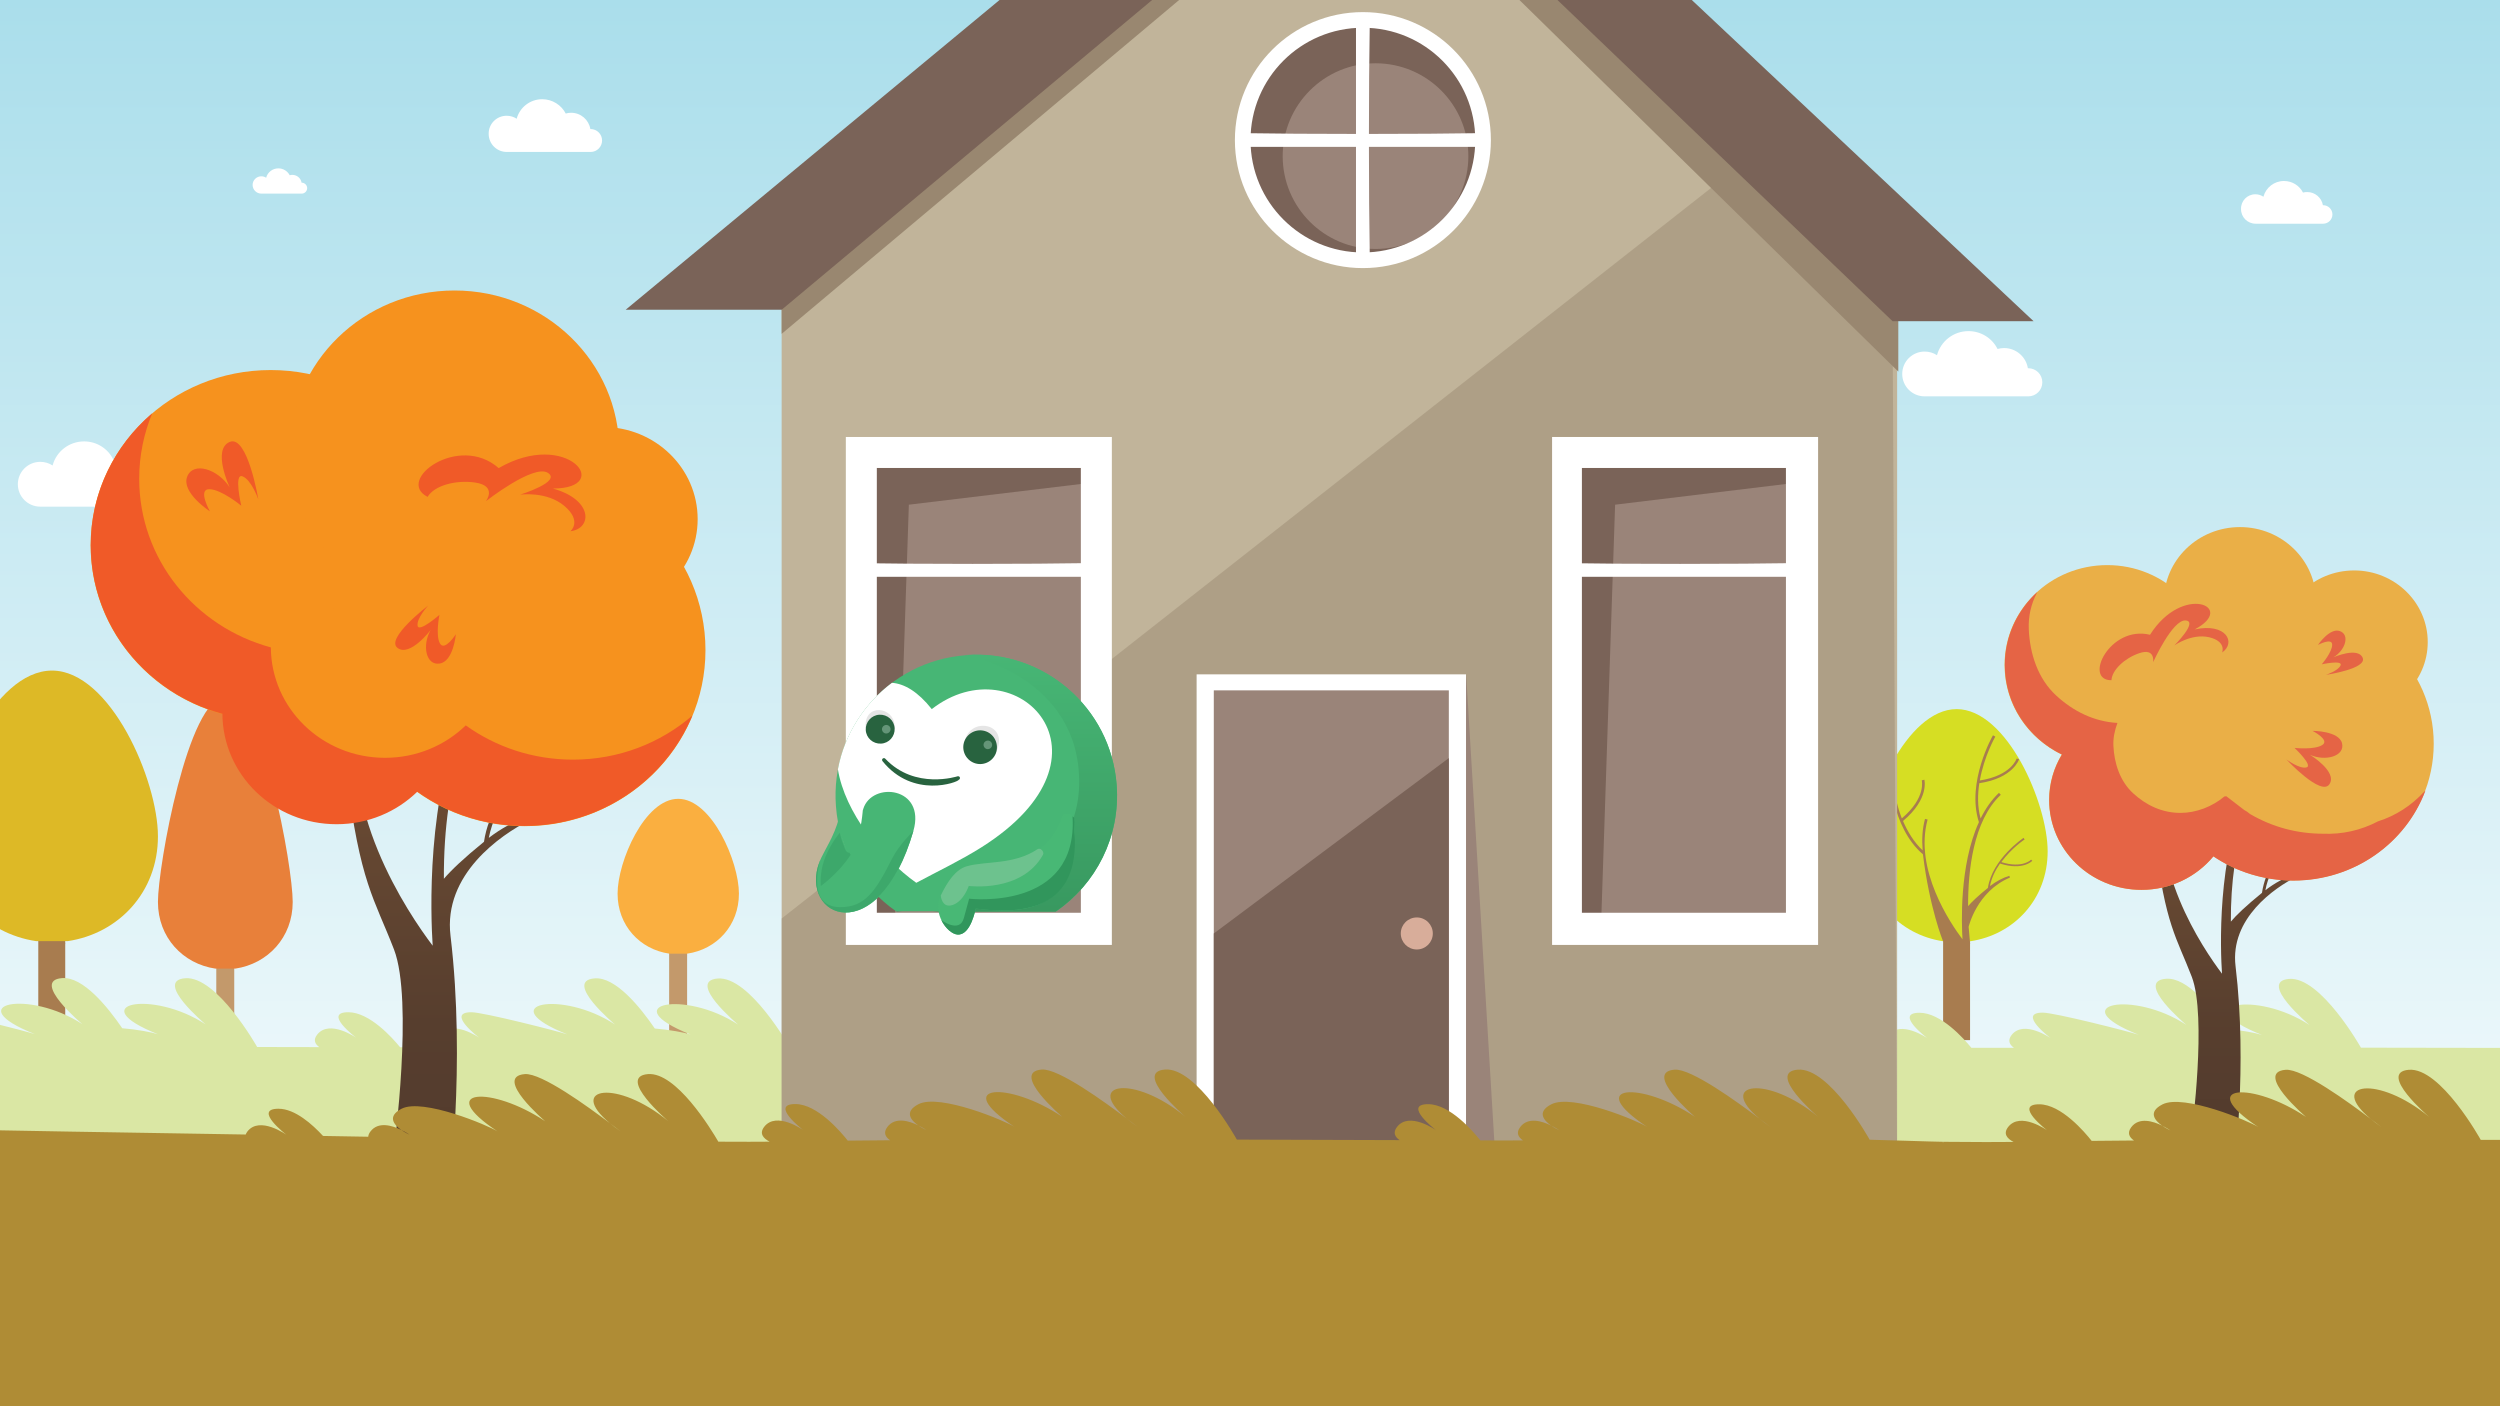
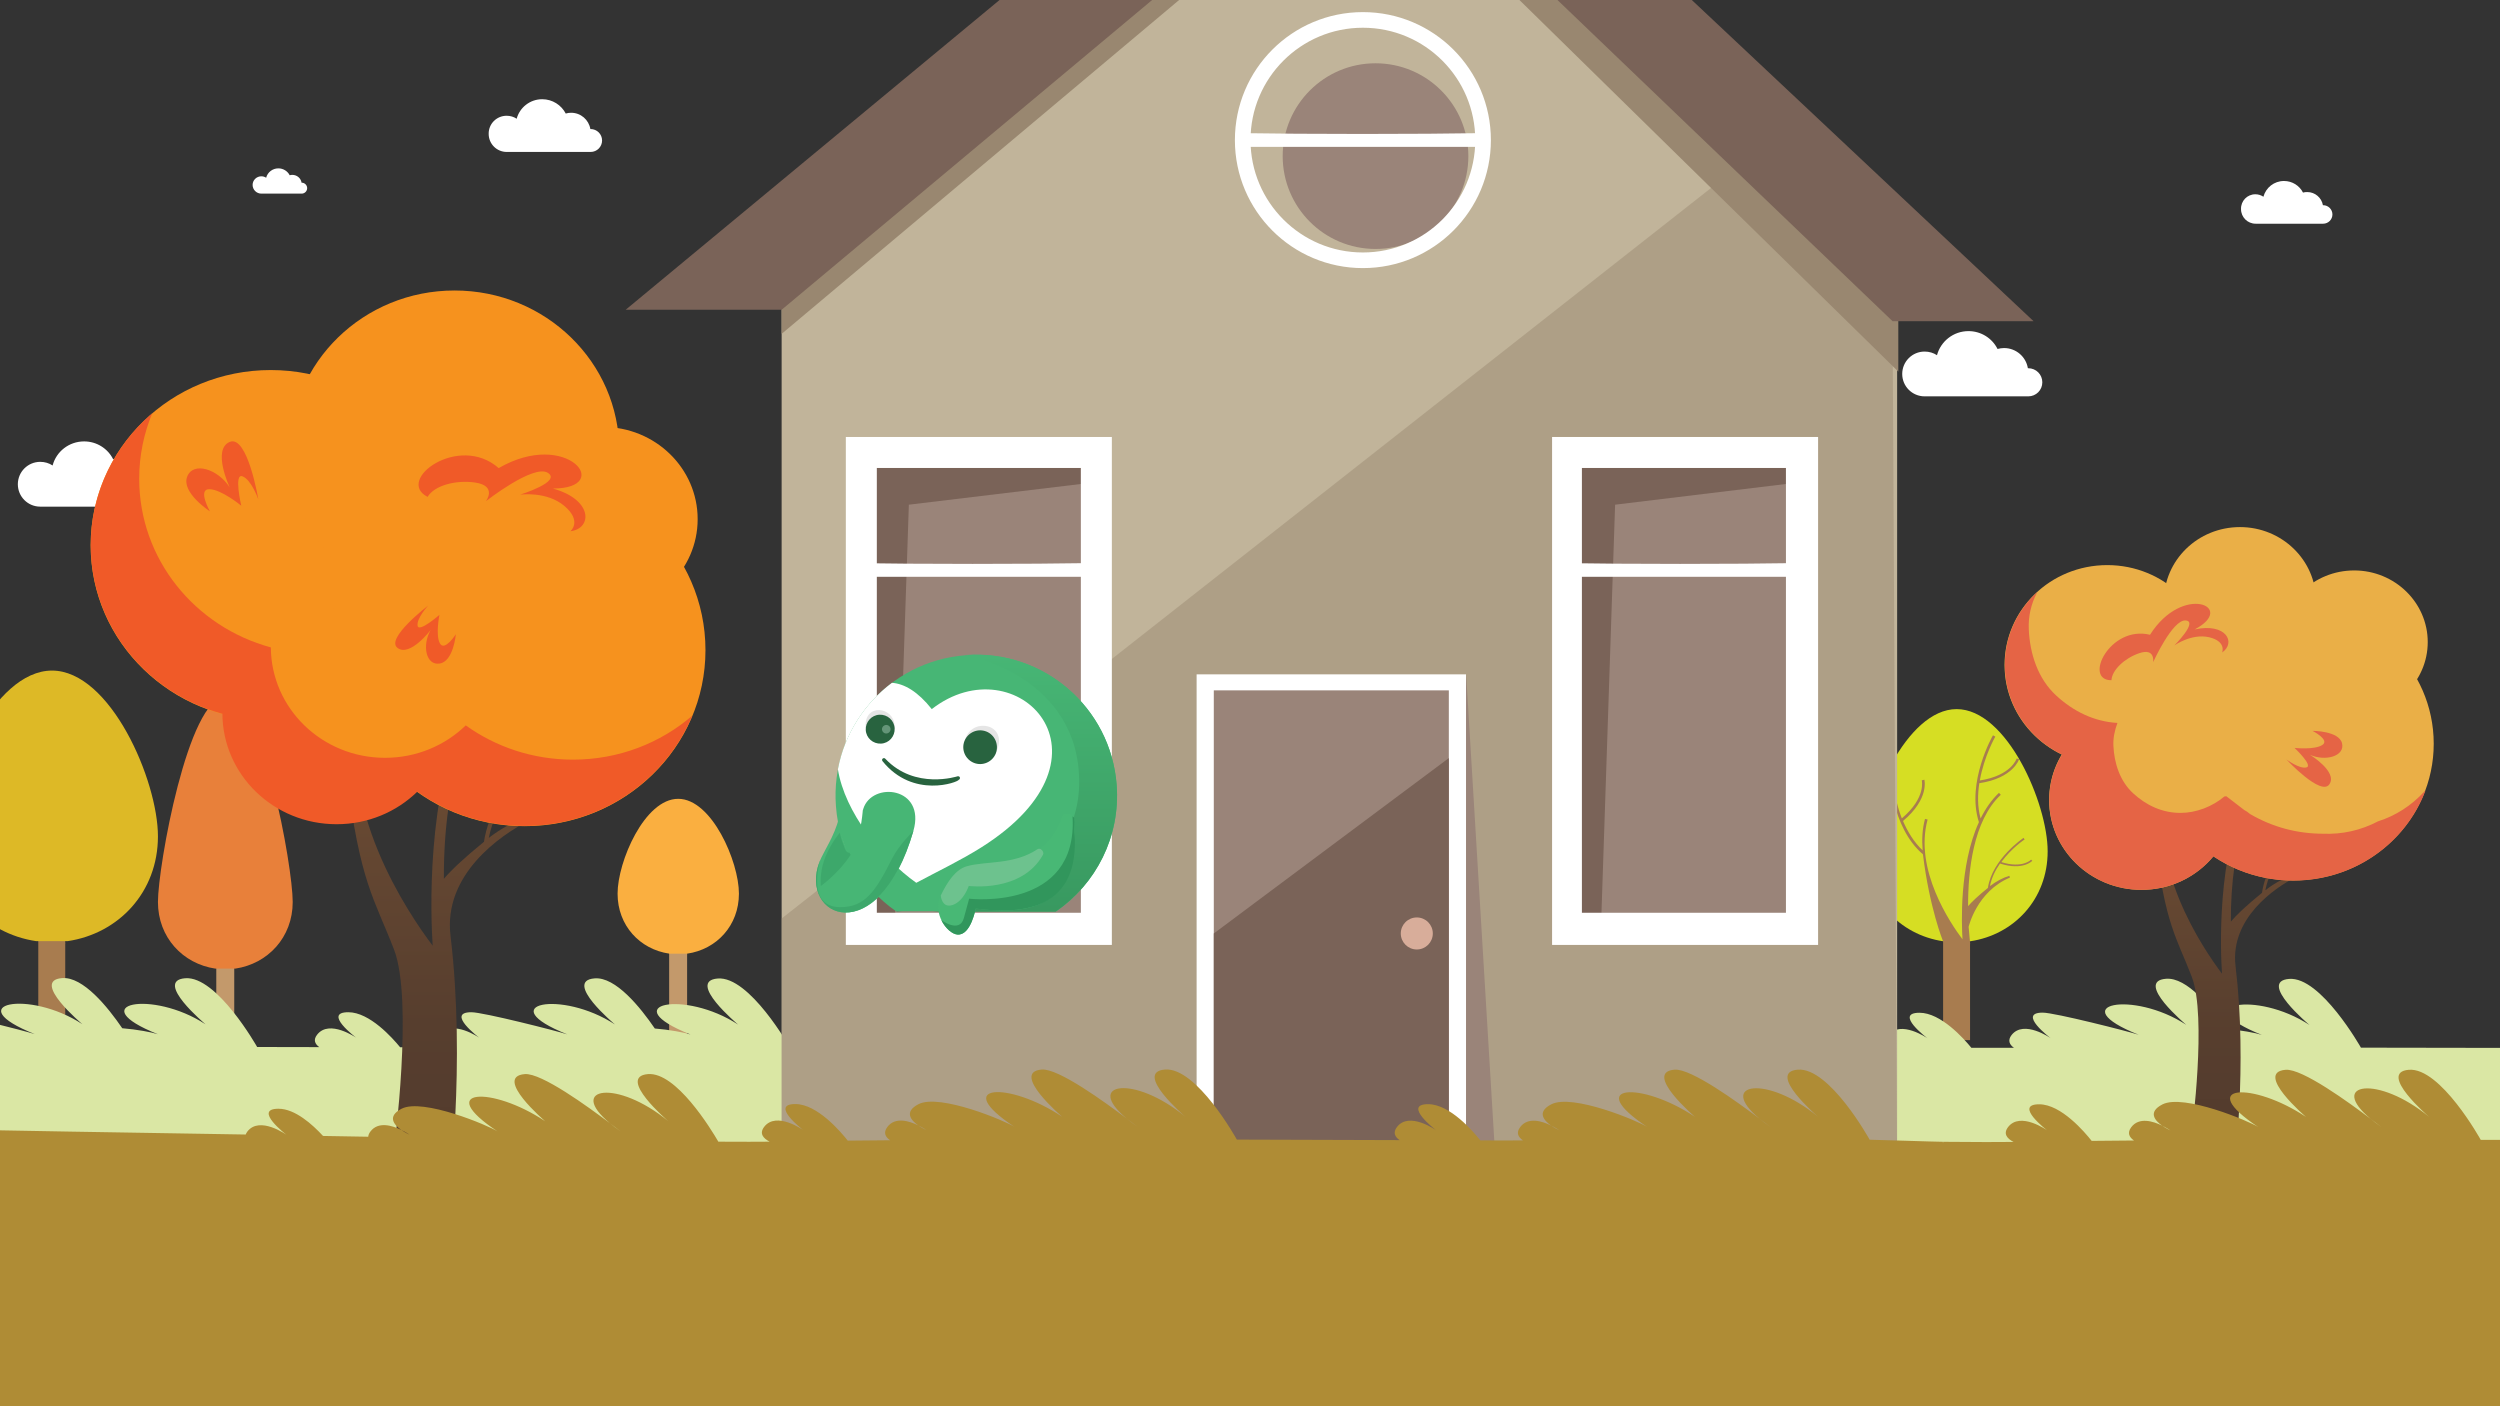
<svg xmlns="http://www.w3.org/2000/svg" version="1.1" x="0px" y="0px" viewBox="0 0 1920 1080" style="enable-background:new 0 0 1920 1080;" xml:space="preserve">
  <rect x="0" y="0" width="1920" height="1080" fill="#333333" stroke="none" />
  <style type="text/css">
	.st0{fill:url(#SVGID_1_);}
	.st1{fill-rule:evenodd;clip-rule:evenodd;fill:#FFFFFF;}
	.st2{fill:#D6DE23;}
	.st3{fill:#C3996B;}
	.st4{fill:#E8803A;}
	.st5{fill:#A87C4F;}
	.st6{fill:#DDB926;}
	.st7{fill:#FAAF40;}
	.st8{fill-rule:evenodd;clip-rule:evenodd;fill:#DAE7A4;}
	.st9{fill:url(#SVGID_2_);}
	.st10{fill:#EAAF47;}
	.st11{fill:#E56445;}
	.st12{fill-rule:evenodd;clip-rule:evenodd;fill:#E56445;}
	.st13{fill:url(#SVGID_3_);}
	.st14{fill-rule:evenodd;clip-rule:evenodd;fill:#C1B49A;}
	.st15{opacity:0.46;fill:#998770;enable-background:new    ;}
	.st16{fill:#9A8479;}
	.st17{fill-rule:evenodd;clip-rule:evenodd;fill:#9A8479;}
	.st18{fill-rule:evenodd;clip-rule:evenodd;fill:#7A6358;}
	.st19{fill:#FFFFFF;}
	.st20{fill:#998770;}
	.st21{fill:#7A6358;}
	.st22{fill:none;stroke:#FFFFFF;stroke-width:12;stroke-miterlimit:10;}
	.st23{fill-rule:evenodd;clip-rule:evenodd;fill:#D8AD9A;}
	.st24{fill-rule:evenodd;clip-rule:evenodd;fill:#AF8C35;}
	.st25{fill:#F6921E;}
	.st26{fill:#F05A28;}
	.st27{fill-rule:evenodd;clip-rule:evenodd;fill:#F05A28;}
	.st28{fill-rule:evenodd;clip-rule:evenodd;fill:#47B675;}
	.st29{fill:url(#SVGID_4_);}
	.st30{fill:url(#SVGID_5_);}
	.st31{display:none;fill:none;}
	.st32{display:none;fill-rule:evenodd;clip-rule:evenodd;fill:#FFFFFF;}
	.st33{fill-rule:evenodd;clip-rule:evenodd;fill:#E5E5E5;}
	.st34{fill-rule:evenodd;clip-rule:evenodd;fill:#28633F;}
	.st35{fill-rule:evenodd;clip-rule:evenodd;fill:#649578;}
	.st36{fill-rule:evenodd;clip-rule:evenodd;fill:#48B875;}
	.st37{fill-rule:evenodd;clip-rule:evenodd;fill:#6DC28E;}
	.st38{fill-rule:evenodd;clip-rule:evenodd;fill:#31965C;}
	.st39{fill:#47B675;}
	.st40{fill:#3DA86B;}
	.st41{fill:#28633F;}
</style>
  <g id="Layer_1">
    <g id="Layer_2_1_">
	</g>
    <linearGradient id="SVGID_1_" gradientUnits="userSpaceOnUse" x1="960" y1="-9.094947e-13" x2="960" y2="1080" gradientTransform="matrix(1 0 0 -1 0 1080)">
      <stop offset="0" style="stop-color:#FFFFFF" />
      <stop offset="1" style="stop-color:#AADEEB" />
    </linearGradient>
-     <rect class="st0" width="1920" height="1080" />
    <path class="st1" d="M710.6,204.6c2.8,0,5.5,0.8,7.7,2.3c2.3-8.6,10.2-15,19.6-15c7.9,0,14.7,4.5,18.1,11c1.3-0.4,2.6-0.6,4.1-0.6   c7.5,0,13.6,5.4,14.8,12.5c0.1,0,0.1,0,0.2,0c4.8,0,8.8,3.9,8.8,8.8c0,4.8-3.9,8.8-8.8,8.8c-21.7,0-44.6,0-64.4,0   c-7.7,0-13.9-6.2-13.9-13.9C696.7,210.9,703,204.6,710.6,204.6" />
    <path class="st1" d="M389.1,88.9c2.8,0,5.5,0.8,7.7,2.3c2.3-8.6,10.2-15,19.6-15c7.9,0,14.7,4.5,18.1,11c1.3-0.4,2.6-0.6,4.1-0.6   c7.5,0,13.6,5.4,14.8,12.5c0.1,0,0.1,0,0.2,0c4.8,0,8.8,3.9,8.8,8.8c0,4.8-3.9,8.8-8.8,8.8c-21.7,0-44.6,0-64.4,0   c-7.7,0-13.9-6.2-13.9-13.9C375.2,95.1,381.4,88.9,389.1,88.9" />
    <path class="st1" d="M1478.1,270c3.5,0,6.8,1,9.5,2.8c2.9-10.7,12.6-18.5,24.2-18.5c9.7,0,18.2,5.5,22.3,13.7   c1.6-0.4,3.3-0.7,5-0.7c9.2,0,16.9,6.7,18.3,15.5c0.1,0,0.2,0,0.3,0c6,0,10.8,4.8,10.8,10.8s-4.8,10.8-10.8,10.8   c-26.8,0-55.1,0-79.6,0c-9.5,0-17.2-7.7-17.2-17.2C1460.9,277.7,1468.6,270,1478.1,270" />
    <path class="st1" d="M30.9,354.7c3.5,0,6.8,1,9.5,2.8C43.2,346.8,53,339,64.6,339c9.7,0,18.2,5.5,22.3,13.7c1.6-0.4,3.3-0.7,5-0.7   c9.2,0,16.9,6.7,18.3,15.5c0.1,0,0.2,0,0.3,0c6,0,10.8,4.8,10.8,10.8s-4.8,10.8-10.8,10.8c-26.8,0-55.1,0-79.6,0   c-9.5,0-17.2-7.7-17.2-17.2C13.7,362.4,21.4,354.7,30.9,354.7" />
    <path class="st1" d="M1732.1,149.2c2.3,0,4.4,0.7,6.2,1.9c1.9-7,8.2-12.1,15.8-12.1c6.4,0,11.9,3.6,14.6,8.9c1-0.3,2.1-0.4,3.3-0.4   c6,0,11,4.4,12,10.1c0.1,0,0.1,0,0.2,0c3.9,0,7.1,3.2,7.1,7.1c0,3.9-3.2,7.1-7.1,7.1c-17.5,0-36,0-51.9,0c-6.2,0-11.2-5-11.2-11.2   C1720.9,154.3,1725.9,149.2,1732.1,149.2" />
    <path class="st1" d="M814.9,167.7c1.4,0,2.6,0.4,3.7,1.1c1.1-4.2,4.9-7.2,9.4-7.2c3.8,0,7.1,2.2,8.7,5.3c0.6-0.2,1.3-0.3,2-0.3   c3.6,0,6.6,2.6,7.1,6h0.1c2.3,0,4.2,1.9,4.2,4.2s-1.9,4.2-4.2,4.2c-10.4,0-21.5,0-31,0c-3.7,0-6.7-3-6.7-6.7   C808.2,170.7,811.2,167.7,814.9,167.7" />
    <path class="st1" d="M1366.3,160.4c1.4,0,2.6,0.4,3.7,1.1c1.1-4.2,4.9-7.2,9.4-7.2c3.8,0,7.1,2.2,8.7,5.3c0.6-0.2,1.3-0.3,2-0.3   c3.6,0,6.6,2.6,7.1,6h0.1c2.3,0,4.2,1.9,4.2,4.2s-1.9,4.2-4.2,4.2c-10.4,0-21.5,0-31,0c-3.7,0-6.7-3-6.7-6.7   S1362.5,160.4,1366.3,160.4" />
    <path class="st1" d="M200.7,135.4c1.4,0,2.6,0.4,3.7,1.1c1.1-4.2,4.9-7.2,9.4-7.2c3.8,0,7.1,2.2,8.7,5.3c0.6-0.2,1.3-0.3,2-0.3   c3.6,0,6.6,2.6,7.1,6h0.1c2.3,0,4.2,1.9,4.2,4.2s-1.9,4.2-4.2,4.2c-10.4,0-21.5,0-31,0c-3.7,0-6.7-3-6.7-6.7   C194,138.4,197,135.4,200.7,135.4" />
    <path class="st1" d="M1091,91.3c2.5,0,4.7,0.7,6.6,2c2-7.5,8.8-13,16.9-13c6.8,0,12.7,3.9,15.6,9.6c1.1-0.3,2.3-0.5,3.5-0.5   c6.4,0,11.8,4.7,12.8,10.9c0.1,0,0.1,0,0.2,0c4.2,0,7.6,3.4,7.6,7.6s-3.4,7.6-7.6,7.6c-18.8,0-38.6,0-55.7,0   c-6.7,0-12.1-5.4-12.1-12C1079,96.7,1084.4,91.3,1091,91.3" />
    <path class="st2" d="M814.6,633.3c0,47.3,33.2,82.3,76.4,88.7h26.6c43.2-6.4,76.4-41.4,76.4-88.7s-40.2-140.2-89.7-140.2   C854.8,493.1,814.6,586.1,814.6,633.3" />
    <path class="st3" d="M211.2,681.4c0,0-4.3,4.7-15.3,1.2c5.2-7.1,11.9-11.6,11.9-11.6l-0.5-0.8c0,0-16.1,10.8-18.3,25.6   c-5.3,4.3-8.3,7.3-10.1,9.4c-0.1-17.9,2.5-43.7,16.7-57l-0.9-1c-3.9,3.6-6.9,8.1-9.4,13.1c-1.6-6-1.6-12.3-0.7-18.1   c17.5-2.6,20.4-12.2,20.4-12.3l-1.3-0.4c0,0-2.6,8.7-18.9,11.3c2.2-12.5,7.9-22.4,8-22.5l-1.2-0.7c0,0.1-13.8,24.1-7.2,44.5   c-10.1,22.1-8.9,52.5-8.4,60c-6.1-8.1-24.9-35.6-17.9-61.4l-1.3-0.4c-1.4,5.1-1.7,10.6-1.2,16.1c-4.5-4.3-7.8-9.7-10-15.1   c13.6-11.3,11-21.1,11-21.1l-1.3,0.3c0,0,2.4,8.8-10.2,19.5c-4.6-11.8-5-23.3-5-23.3h-1.4c0,0.1,0.8,27.7,17.1,41.7   c3.4,27.7,10.3,44.5,10.3,44.6v94h13.8v-92.6h0.1c0,0,0-0.2-0.1-0.6V723l0,0c-0.2-1.5-0.4-4.1-0.6-7.4c0-0.1,4.2-18.1,21.1-25.2   l-0.3-0.9c-3.5,1.1-6.9,2.9-9.9,5.3c0.8-4.3,2.8-8.2,5.2-11.5c11.8,3.8,16.5-1.4,16.5-1.4L211.2,681.4z" />
    <path class="st4" d="M121.3,692.7c0,27.3,19.2,47.5,44.1,51.2h15.3c24.9-3.7,44.1-23.9,44.1-51.2S201.6,535.3,173,535.3   C144.5,535.3,121.3,665.5,121.3,692.7" />
    <path class="st5" d="M961.4,659.4c0,0-6.5,7-22.9,1.9c7.8-10.7,17.8-17.4,17.9-17.4l-0.8-1.2c-0.1,0-24.1,16.2-27.4,38.4   c-7.9,6.4-12.5,10.9-15.2,14c-0.1-26.8,3.8-65.5,25.1-85.5l-1.4-1.5c-5.8,5.5-10.4,12.2-14.1,19.7c-2.5-9-2.3-18.4-1-27.1   c26.2-3.9,30.5-18.4,30.6-18.4l-1.9-0.6c0,0-3.9,13.1-28.3,16.9c3.3-18.7,11.9-33.7,11.9-33.7l-1.8-1c-0.1,0.1-20.7,36.1-10.8,66.7   c-15.2,33.2-13.3,78.7-12.6,90c-9.2-12.2-37.3-53.4-26.8-92l-2-0.5c-2.1,7.7-2.5,15.8-1.8,24.2c-6.8-6.4-11.6-14.5-15.1-22.6   c20.4-17,16.4-31.6,16.4-31.7l-2,0.5c0,0,3.6,13.2-15.3,29.2c-6.9-17.7-7.5-34.9-7.5-35l-2,0.1c0,0.1,1.2,41.6,25.7,62.5   c5.1,41.5,15.4,66.7,15.5,66.9V798h20.7v-73.7h0.1c0,0,0-0.3-0.1-0.9V722h-0.1c-0.2-2.2-0.6-6.1-1-11.1c0.1-0.2,6.3-27.2,31.7-37.8   l-0.4-1.4c-5.3,1.6-10.3,4.4-14.9,7.9c1.2-6.4,4.2-12.3,7.7-17.3c17.6,5.7,24.8-2.1,24.8-2.1L961.4,659.4z" />
    <path class="st5" d="M97,660.2c0,0-6.5,7-22.9,1.9c7.8-10.7,17.8-17.4,17.9-17.4l-0.8-1.2c-0.1,0-24.1,16.2-27.4,38.4   c-7.9,6.4-12.5,10.9-15.2,14c-0.1-26.8,3.8-65.5,25.1-85.5l-1.4-1.5c-5.8,5.5-10.4,12.2-14.1,19.7c-2.5-9-2.3-18.4-1-27.1   c26.2-3.9,30.5-18.4,30.6-18.4l-1.9-0.6c0,0-3.9,13.1-28.3,16.9c3.3-18.7,11.9-33.7,11.9-33.7l-1.8-1c-0.1,0.1-20.7,36.1-10.8,66.7   c-15.2,33.2-13.3,78.7-12.6,90c-9.2-12.2-37.3-53.4-26.8-92l-2-0.5c-2.1,7.7-2.5,15.8-1.8,24.2C6.9,646.6,2,638.5-1.4,630.4   C19,613.4,15,598.7,15,598.7l-2,0.5c0,0,3.6,13.2-15.3,29.2c-6.9-17.7-7.5-34.9-7.5-35l-2,0.1c0,0.1,1.2,41.6,25.7,62.5   c5.1,41.5,15.4,66.7,15.5,66.9v75.8h20.7V725h0.1c0,0,0-0.3-0.1-0.9v-1.2H50c-0.2-2.2-0.6-6.1-1-11.1c0.1-0.2,6.3-27.2,31.7-37.8   l-0.4-1.4c-5.3,1.6-10.3,4.4-14.9,7.9c1.2-6.4,4.2-12.3,7.7-17.3c17.6,5.7,24.8-2.1,24.8-2.1L97,660.2z" />
    <path class="st6" d="M-41.6,642.3c0,42.9,30.1,74.7,69.4,80.5h24.1c39.2-5.8,69.4-37.6,69.4-80.5S84.8,515,39.9,515   C-5.1,515.1-41.6,599.4-41.6,642.3" />
    <path class="st6" d="M1079,620.1c0,70.2,28.9,122.1,66.6,131.6h23.2c37.7-9.5,66.6-61.5,66.6-131.6s-35-127-78.1-127   C1113.9,493.1,1079,550,1079,620.1" />
    <path class="st5" d="M1212.9,660.2c0,0-6.5,7-22.9,1.9c7.8-10.7,17.8-17.4,17.9-17.4l-0.8-1.2c-0.1,0-24.1,16.2-27.4,38.4   c-7.9,6.4-12.5,10.9-15.2,14c-0.1-26.8,3.8-65.5,25.1-85.5l-1.4-1.5c-5.8,5.5-10.4,12.2-14.1,19.7c-2.5-9-2.3-18.4-1-27.1   c26.2-3.9,30.5-18.4,30.6-18.4l-1.9-0.6c0,0-3.9,13.1-28.3,16.9c3.3-18.7,11.9-33.7,11.9-33.7l-1.8-1c-0.1,0.1-20.7,36.1-10.8,66.7   c-15.2,33.2-13.3,78.7-12.6,90c-9.2-12.2-37.3-53.4-26.8-92l-2-0.5c-2.1,7.7-2.5,15.8-1.8,24.2c-6.8-6.4-11.6-14.5-15.1-22.6   c20.4-17,16.4-31.6,16.4-31.7l-2,0.5c0,0,3.6,13.2-15.3,29.2c-6.9-17.7-7.5-34.9-7.5-35l-2,0.1c0,0.1,1.2,41.6,25.7,62.5   c5.1,41.5,15.4,66.7,15.5,66.9v75.8h20.7V725h0.1c0,0,0-0.3-0.1-0.9v-1.2h-0.1c-0.2-2.2-0.6-6.1-1-11.1c0.1-0.2,6.3-27.2,31.7-37.8   l-0.4-1.4c-5.3,1.6-10.3,4.4-14.9,7.9c1.2-6.4,4.2-12.3,7.7-17.3c17.6,5.7,24.8-2.1,24.8-2.1L1212.9,660.2z" />
    <path class="st3" d="M559,690.6c0,0-4.3,4.7-15.3,1.2c5.2-7.1,11.9-11.6,11.9-11.6l-0.5-0.8c0,0-16.1,10.8-18.3,25.6   c-5.3,4.3-8.3,7.3-10.1,9.4c-0.1-17.9,2.5-43.7,16.7-57l-0.9-1c-3.9,3.6-6.9,8.1-9.4,13.1c-1.6-6-1.6-12.3-0.7-18.1   c17.5-2.6,20.4-12.2,20.4-12.3l-1.3-0.4c0,0-2.6,8.7-18.9,11.3c2.2-12.5,7.9-22.4,8-22.5l-1.2-0.7c0,0.1-13.8,24.1-7.2,44.5   c-10.1,22.1-8.9,52.5-8.4,60c-6.1-8.1-24.9-35.6-17.9-61.4l-1.3-0.4c-1.4,5.1-1.7,10.6-1.2,16.1c-4.5-4.3-7.8-9.7-10-15.1   c13.6-11.3,11-21.1,11-21.1l-1.3,0.3c0,0,2.4,8.8-10.2,19.5c-4.6-11.8-5-23.3-5-23.3h-1.4c0,0.1,0.8,27.7,17.1,41.7   c3.4,27.7,10.3,44.5,10.3,44.6v94h13.8v-92.6h0.1c0,0,0-0.2-0.1-0.6v-0.8h-0.1c-0.2-1.5-0.4-4.1-0.6-7.4c0-0.1,4.2-18.1,21.1-25.2   l-0.3-0.9c-3.5,1.1-6.9,2.9-9.9,5.3c0.8-4.3,2.8-8.2,5.2-11.5c11.8,3.8,16.5-1.4,16.5-1.4L559,690.6z" />
    <path class="st7" d="M474.3,686.3c0,24.6,17.2,42.8,39.7,46.1h13.8c22.5-3.3,39.7-21.5,39.7-46.1s-20.9-72.8-46.6-72.8   C495.1,613.4,474.3,661.7,474.3,686.3" />
    <path class="st3" d="M1368.4,690.6c0,0-4.3,4.7-15.3,1.2c5.2-7.1,11.9-11.6,11.9-11.6l-0.5-0.8c0,0-16.1,10.8-18.3,25.6   c-5.3,4.3-8.3,7.3-10.1,9.4c-0.1-17.9,2.5-43.7,16.7-57l-0.9-1c-3.9,3.6-6.9,8.1-9.4,13.1c-1.6-6-1.6-12.3-0.7-18.1   c17.5-2.6,20.4-12.2,20.4-12.3l-1.3-0.4c0,0-2.6,8.7-18.9,11.3c2.2-12.5,7.9-22.4,8-22.5l-1.2-0.7c0,0.1-13.8,24.1-7.2,44.5   c-10.1,22.1-8.9,52.5-8.4,60c-6.1-8.1-24.9-35.6-17.9-61.4l-1.3-0.4c-1.4,5.1-1.7,10.6-1.2,16.1c-4.5-4.3-7.8-9.7-10-15.1   c13.6-11.3,11-21.1,11-21.1l-1.3,0.3c0,0,2.4,8.8-10.2,19.5c-4.6-11.8-5-23.3-5-23.3h-1.4c0,0.1,0.8,27.7,17.1,41.7   c3.4,27.7,10.3,44.5,10.3,44.6v94h13.8v-92.6h0.1c0,0,0-0.2-0.1-0.6v-0.8h-0.1c-0.2-1.5-0.4-4.1-0.6-7.4c0-0.1,4.2-18.1,21.1-25.2   l-0.3-0.9c-3.5,1.1-6.9,2.9-9.9,5.3c0.8-4.3,2.8-8.2,5.2-11.5c11.8,3.8,16.5-1.4,16.5-1.4L1368.4,690.6z" />
    <path class="st7" d="M1283.7,686.3c0,24.6,17.2,42.8,39.7,46.1h13.8c22.5-3.3,39.7-21.5,39.7-46.1s-20.9-72.8-46.6-72.8   C1304.6,613.4,1283.7,661.7,1283.7,686.3" />
    <path class="st2" d="M1432.9,653.8c0,36.8,25.8,64.1,59.5,69.1h20.7c33.7-5,59.5-32.3,59.5-69.1s-31.3-109.2-69.9-109.2   C1464.2,544.6,1432.9,617,1432.9,653.8" />
    <path class="st5" d="M1559.9,660.2c0,0-6.5,7-22.9,1.9c7.8-10.7,17.8-17.4,17.9-17.4l-0.8-1.2c-0.1,0-24.1,16.2-27.4,38.4   c-7.9,6.4-12.5,10.9-15.2,14c-0.1-26.8,3.8-65.5,25.1-85.5l-1.4-1.5c-5.8,5.5-10.4,12.2-14.1,19.7c-2.5-9-2.3-18.4-1-27.1   c26.2-3.9,30.5-18.4,30.6-18.4l-1.9-0.6c0,0-3.9,13.1-28.3,16.9c3.3-18.7,11.9-33.7,11.9-33.7l-1.8-1c-0.1,0.1-20.7,36.1-10.8,66.7   c-15.2,33.2-13.3,78.7-12.6,90c-9.2-12.2-37.3-53.4-26.8-92l-2-0.5c-2.1,7.7-2.5,15.8-1.8,24.2c-6.8-6.4-11.6-14.5-15.1-22.6   c20.4-17,16.4-31.6,16.4-31.7l-2,0.5c0,0,3.6,13.2-15.3,29.2c-6.9-17.7-7.5-34.9-7.5-35l-2,0.1c0,0.1,1.2,41.6,25.7,62.5   c5.1,41.5,15.4,66.7,15.5,66.9v75.8h20.7V725h0.1c0,0,0-0.3-0.1-0.9v-1.2h-0.1c-0.2-2.2-0.6-6.1-1-11.1c0.1-0.2,6.3-27.2,31.7-37.8   l-0.4-1.4c-5.3,1.6-10.3,4.4-14.9,7.9c1.2-6.4,4.2-12.3,7.7-17.3c17.6,5.7,24.8-2.1,24.8-2.1L1559.9,660.2z" />
    <path class="st8" d="M1813.2,804.6L1813.2,804.6c0,0-30.9-54.8-55.2-52.8c-24.3,2,15.7,35.4,15.7,35.4c-41.1-27-95.4-15.8-36.6,7.6   c-4.6-1.5-16.1-3.7-27.4-4.6c-11-16.1-30.1-39.9-46.3-38.5c-24.3,2,15.7,35.4,15.7,35.4c-41.1-27-95.4-15.8-36.6,7.6   c-7.6-2.5-64.5-17-73.7-17c-20,0,6.1,19.6,6.1,19.6s-20.6-14.4-30-2.4c-3.2,4.1-1.6,7.4,1.8,9.8c-11.2,0-22.1,0-32.7,0   c-5.8-7.1-23.4-26.9-39.8-26.9c-20,0,6.1,19.6,6.1,19.6s-20.6-14.4-30-2.4c-3.2,4.1-1.7,7.2,1.7,9.7c-37.5-0.1-68.2-0.1-89.4-0.2   l0,0c0,0-30.9-54.8-55.3-52.8c-24.3,2,15.7,35.4,15.7,35.4c-41.1-27-95.4-15.8-36.6,7.6c-4.6-1.5-16.1-3.7-27.4-4.6   c-11-16.1-30.1-39.9-46.3-38.5c-24.3,2,15.7,35.4,15.7,35.4c-41.1-27-95.4-15.8-36.6,7.6c-7.6-2.5-64.5-17-73.7-17   c-20,0,6.1,19.6,6.1,19.6s-20.6-14.4-30-2.4c-3.2,4.1-1.7,7.3,1.7,9.7c-11.5,0-22.4,0-32.6,0c-5.9-7.2-23.4-26.8-39.7-26.8   c-20,0,6.1,19.6,6.1,19.6s-20.6-14.4-30-2.4c-0.1,0.1-0.1,0.2-0.2,0.3c-10-15.5-31.6-45.1-49.6-43.5c-24.3,2,15.7,35.4,15.7,35.4   c-41.1-27-95.4-15.8-36.6,7.6c-4.6-1.5-16.1-3.7-27.4-4.6c-11-16.1-30.1-39.9-46.3-38.5C831,753.6,871,787,871,787   c-41.1-27-95.4-15.8-36.6,7.6c-7.6-2.5-64.5-17-73.7-17c-20,0,6.1,19.6,6.1,19.6s-20.6-14.4-30-2.4c-3.2,4.1-1.7,7.3,1.7,9.7   c-11.3,0-22.2,0-32.6,0c-5.9-7.2-23.4-26.9-39.8-26.9c-20,0,6.1,19.6,6.1,19.6s-20.6-14.4-30-2.4c-3.2,4-1.7,7.2,1.6,9.6   c-14.5,0-27,0-37.3-0.1l0,0c0,0-30.9-54.8-55.3-52.8c-24.3,2,15.7,35.4,15.7,35.4c-41.1-27-95.4-15.8-36.6,7.6   c-4.6-1.5-16.1-3.7-27.4-4.6c-11-16.1-30.1-39.9-46.3-38.5c-24.3,2,15.7,35.4,15.7,35.4c-41.1-27-95.4-15.8-36.6,7.6   c-7.6-2.5-64.5-17-73.7-17c-20,0,6.1,19.6,6.1,19.6s-20.6-14.4-30-2.4c-3.2,4.1-1.7,7.3,1.8,9.7c-11.3,0-22.2,0-32.6,0   c-5.9-7.2-23.4-26.9-39.8-26.9c-20,0,6.1,19.6,6.1,19.6s-20.6-14.4-30-2.4c-3.2,4-1.7,7.2,1.6,9.6c-18.9,0-35-0.1-47.7-0.1l0,0   c0,0-30.9-54.8-55.3-52.8c-24.3,2,15.7,35.4,15.7,35.4c-41.1-27-95.4-15.8-36.6,7.6c-4.6-1.5-16.1-3.7-27.4-4.6   c-11-16.1-30.1-39.9-46.3-38.5c-24.3,2,15.7,35.4,15.7,35.4c-41.1-27-95.4-15.8-36.6,7.6C23,793,7.9,789-7.9,785.1v295.7   c6.8,0,14,0,21.5,0c8.9,1,21.7,2.3,36.9,3.7h224.2c11.4-2.1,21.5-3.6,27-3.6c1.9,0,26.9,0,69.6-0.1c8.9,1,21.5,2.3,36.5,3.7H632   c11.4-2.1,21.5-3.6,27-3.6c3,0,64.5,0,161.9-0.1c9,1,21.9,2.3,37.4,3.8h224.2c11.4-2.1,21.5-3.6,27-3.6c7.8,0,417.3-0.4,822.4-0.8   V804.8C1881.4,804.7,1839.8,804.6,1813.2,804.6z" />
    <linearGradient id="SVGID_2_" gradientUnits="userSpaceOnUse" x1="1704.791" y1="183" x2="1704.791" y2="578.6" gradientTransform="matrix(1 0 0 -1 0 1080)">
      <stop offset="1.075300e-02" style="stop-color:#523B2D" />
      <stop offset="0.258" style="stop-color:#573E2E" />
      <stop offset="0.556" style="stop-color:#664832" />
      <stop offset="0.878" style="stop-color:#7E5738" />
      <stop offset="1" style="stop-color:#895E3B" />
    </linearGradient>
    <path class="st9" d="M1789.3,651.6c0,0-10.2,11-36,2.9c12.3-16.8,28.1-27.3,28.1-27.4l-1.2-1.8c-0.1,0.1-37.9,25.5-43,60.4   c-12.4,10.1-19.7,17.1-23.9,22.1c-0.3-60,15.4-109.4,48.9-140.9l-4.1-3.1c-9.1,8.6-23.9,26.5-29.7,38.2c-3.9-14.2-3.7-29-1.6-42.7   c41.3-6.1,48-28.9,48-28.9l-3.1-1c0,0.1-6.1,20.6-44.4,26.6c5.2-29.4,18.7-52.9,18.8-53l-2.8-1.6c-0.1,0.2-32.5,56.7-17,104.9   c-23.9,52.2-21,123.8-19.8,141.5c-14.5-19.2-58.6-84-42.1-144.7l-3.1-0.8c-3.3,12.1-3.9,24.9-2.8,38c-10.7-10-18.3-22.7-23.7-35.5   c32-26.7,25.8-49.7,25.8-49.8l-3.1,0.8c0,0.1,5.6,20.7-24,45.9c-10.9-27.8-11.7-54.9-11.7-55l-3.2,0.1c0,0.2-2,65.7,36.4,98.6   c8,65.3,16.6,74.4,28.3,104.8c11.7,30.5,0,119.1,0,119.1l32.5,27.7c0,0,10.4-77.8,1.1-155c-4.4-36.6,30-60.3,46.9-68.7l-0.6-2.1   c-8.3,2.6-16.2,6.9-23.4,12.5c1.9-10.1,6.6-19.3,12.2-27.2c27.7,8.9,39-3.2,39-3.3L1789.3,651.6z" />
    <g>
      <path class="st10" d="M1697.3,510.7c0,42.4-35.3,76.7-78.9,76.7s-78.9-34.3-78.9-76.7s35.3-76.7,78.9-76.7    S1697.3,468.3,1697.3,510.7z" />
      <path class="st10" d="M1864.5,493.1c0,30.4-25.3,55-56.5,55c-31.2,0-56.5-24.6-56.5-55c0-30.4,25.3-55,56.5-55    C1839.2,438.1,1864.5,462.8,1864.5,493.1z" />
      <path class="st10" d="M1715.5,614.4c0,38.1-31.7,69-70.9,69c-39.2,0-70.9-30.9-70.9-69s31.7-69,70.9-69    C1683.8,545.4,1715.5,576.3,1715.5,614.4z" />
      <path class="st10" d="M1869.1,571.2c0,58-48.3,105-107.9,105c-59.6,0-107.9-47-107.9-105s48.3-105,107.9-105    C1820.8,466.2,1869.1,513.2,1869.1,571.2z" />
      <path class="st10" d="M1778.7,461.6c0,31.4-26.1,56.8-58.4,56.8c-32.2,0-58.4-25.4-58.4-56.8s26.1-56.8,58.4-56.8    C1752.5,404.8,1778.7,430.2,1778.7,461.6z" />
      <path class="st11" d="M1861.8,608c-10,10.8-21.8,18.4-35.5,22.8c-13.2,6.9-27.3,10.1-42.5,9.5c-19.9-0.1-38.5-5.1-55.7-15.1    c-0.8-0.6-1.5-1.2-2.3-1.8c-0.7-0.4-1.5-0.8-2.2-1.3l-13.8-10.6c-0.5,0-1,0.1-1.5,0.2c-9.2,7.8-21.7,12.6-33.7,12.6    c-14,0-26.3-5.8-36.4-15.1c-10.1-9.3-14.5-23.1-15.1-36.4c-0.3-5.7,0.9-11.8,3.1-17.6c-17.9-1-33.9-8.9-47-21    c-14.2-13-20.3-32.3-21.1-51c-0.4-9.9,1.7-19.2,6.2-27.8c0.1-0.3,0.2-0.5,0.3-0.7c-15.3,14-24.9,33.9-24.9,56    c0,30.1,17.9,56.2,43.9,68.8c-6.2,10.2-9.8,22.2-9.8,34.9c0,38.1,31.7,69,70.9,69c22.3,0,42.2-10,55.2-25.7    c17.4,11.7,38.6,18.6,61.4,18.6c46.6,0,86.3-28.7,101.4-69C1862.3,607.5,1862.1,607.8,1861.8,608z" />
      <path class="st12" d="M1706.6,501.1c10.9-7.5,3.2-23-21.1-17.7c32.6-17.1-9-35.8-34.3,4.1c-30.9-7.5-51.5,35.1-29.6,34.9    c0.4-7.8,10.1-16.9,21.2-20.7c12.7-4.4,10.8,6.9,10.8,6.9s14.8-32.8,24.9-32.1c10,0.7-8.6,19.2-8.6,19.2s13.1-9.4,26.7-6.3    C1709.9,492.6,1706.7,500.8,1706.6,501.1" />
      <path class="st12" d="M1776,561.3c0,0,20.4-0.1,22.7,9.6c2.3,9.8-12.7,14.1-24.6,8.8c0,0,21.3,13,14.9,22.6s-33.1-19.1-33.1-19.1    s9.9,7.5,15.4,6.2s-9.1-15-9.1-15s15.4,1.7,21.4-2.3C1789.5,568.2,1776,561.3,1776,561.3" />
-       <path class="st12" d="M1780.2,495.3c0,0,9.1-13.5,16.9-10.6c7.8,2.9,4.1,14.7-5,20.1c0,0,18.7-8.2,22.4,0.3    c3.8,8.5-28.2,13.2-28.2,13.2s9.7-3.2,11.3-7.4c1.6-4.2-14.5-0.7-14.5-0.7s8.1-9.4,8-15.1C1791.1,489.5,1780.2,495.3,1780.2,495.3    " />
    </g>
    <linearGradient id="SVGID_3_" gradientUnits="userSpaceOnUse" x1="330.216" y1="161.7" x2="330.216" y2="671" gradientTransform="matrix(1 0 0 -1 0 1080)">
      <stop offset="1.075300e-02" style="stop-color:#523B2D" />
      <stop offset="0.258" style="stop-color:#573E2E" />
      <stop offset="0.556" style="stop-color:#664832" />
      <stop offset="0.878" style="stop-color:#7E5738" />
      <stop offset="1" style="stop-color:#895E3B" />
    </linearGradient>
    <path class="st13" d="M438.9,602.7c0,0-13.1,14.2-46.4,3.7c15.9-21.6,36.1-35.2,36.2-35.3l-1.6-2.4c-0.1,0.1-48.8,32.8-55.4,77.8   c-16,13-25.3,22-30.8,28.4c-0.4-77.2,19.9-140.9,63-181.5l-5.3-4.1c-11.7,11-30.8,34.1-38.3,49.2c-5-18.2-4.8-37.3-2-54.9   c53.1-7.8,61.8-37.2,61.9-37.3l-3.9-1.2c0,0.1-7.8,26.5-57.2,34.2c6.7-37.8,24.1-68.1,24.2-68.3l-3.6-2   c-0.1,0.2-41.9,73.1-21.9,135.1c-30.7,67.2-27,159.4-25.5,182.2c-18.7-24.7-75.4-108.1-54.2-186.3l-4-1.1   c-4.2,15.5-5.1,32.1-3.6,48.9c-13.8-12.9-23.6-29.3-30.5-45.8c41.2-34.4,33.3-64,33.3-64.1l-4,1c0,0.1,7.2,26.7-30.9,59.1   c-14-35.7-15.1-70.7-15.1-70.9l-4.1,0.1c0,0.2-2.6,84.6,46.9,127c10.3,84.1,21.4,95.8,36.5,135s0,153.4,0,153.4l41.9,35.7   c0,0,13.4-100.2,1.5-199.6c-5.7-47.1,38.6-77.6,60.4-88.5l-0.8-2.8c-10.7,3.3-20.8,8.9-30.2,16.1c2.5-12.9,8.5-24.8,15.7-35   c35.7,11.5,50.2-4.2,50.2-4.2L438.9,602.7z" />
    <g>
      <g>
        <polygon class="st14" points="1457,895.6 600.3,895.6 600.3,179.8 1049.4,-219.1 1457,179.8    " />
      </g>
      <polygon class="st15" points="600.3,705.4 1345.2,119.9 1453.5,246.7 1457,895.6 600.3,895.6   " />
      <polygon class="st16" points="1126,517.9 1126,517.9 1148.8,895.6 1118,891.2   " />
      <g>
        <rect x="661" y="347.9" class="st17" width="180.5" height="366.3" />
      </g>
      <polygon class="st18" points="687.5,701.9 698,387.6 830.1,371.7 830.1,347.9 661,347.9 661,713.4   " />
      <g>
        <path class="st19" d="M830.1,359.4V701H673.4V359.4H830.1 M853.9,335.6H649.6v390.1h204.3V335.6L853.9,335.6z" />
      </g>
      <g>
        <g>
          <rect x="919" y="517.9" class="st1" width="206.9" height="378.6" />
        </g>
      </g>
      <g>
        <g>
          <rect x="932.2" y="530.2" class="st17" width="180.5" height="366.3" />
        </g>
      </g>
      <g>
        <path class="st19" d="M745.6,443c-34.3,0-66.6,0-93.9,0v-10.6c54.6,0.9,136.1,0.9,189.8,0V443C815.1,443,780.8,443,745.6,443z" />
      </g>
      <rect x="1203.4" y="347.9" class="st17" width="180.5" height="366.3" />
      <polygon class="st18" points="1229.9,701.9 1240.4,387.6 1371.6,371.7 1371.6,347.9 1203.4,347.9 1203.4,713.4   " />
      <g>
        <path class="st19" d="M1371.6,359.4V701h-156.7V359.4H1371.6 M1396.3,335.6H1192v390.1h204.3V335.6L1396.3,335.6z" />
      </g>
      <g>
        <path class="st19" d="M1288,443c-34.3,0-66.6,0-93.9,0l2-10.6c54.6,0.9,134.1,0.9,187.8,0V443C1357.5,443,1322.3,443,1288,443z" />
      </g>
      <g>
        <g>
          <g>
            <polygon class="st20" points="600.3,256.4 1062.6,-131.9 1052,-159.2 600.3,233.5      " />
          </g>
          <g>
            <polygon class="st20" points="1457.9,243.2 1052,-150.4 1041.4,-123.1 1457.9,285.4      " />
          </g>
        </g>
      </g>
      <polygon class="st21" points="1050.2,-234.1 480.5,237.9 600.3,237.9 1051.1,-139 1453.5,246.7 1561.8,246.7   " />
-       <circle class="st21" cx="1046.7" cy="107.6" r="87.2" />
      <circle class="st16" cx="1056.4" cy="119.9" r="71.3" />
      <circle class="st22" cx="1046.7" cy="107.6" r="92.3" />
      <g>
        <path class="st19" d="M1046.7,112.8c-34.3,0-69.6,0-96.9,0v-10.6c54.6,0.9,139.1,0.9,192,0v10.6     C1116.3,112.8,1081.9,112.8,1046.7,112.8z" />
      </g>
      <g>
-         <path class="st19" d="M1041.4,107.6c0-32.6,0-66,0-91.6h10.6c-0.9,52-0.9,132.1,0,182.3h-10.6     C1041.4,173.6,1041.4,140.1,1041.4,107.6z" />
-       </g>
+         </g>
      <polygon class="st18" points="932.2,716.9 1112.7,582.2 1112.7,582.2 1112.7,896.5 932.2,896.5   " />
      <circle class="st23" cx="1088.1" cy="716.9" r="12.3" />
    </g>
    <path class="st24" d="M1926.9,950.4c0,0-4.6-64.5-4.6-68.2c0-0.1-0.7-0.2-2.1-0.3v-6.5c-5.5,0-10.5,0-15,0l0,0   c0,0-30.9-55.9-55.3-53.8c-24.3,2.1,15.7,36.2,15.7,36.2c-39.4-32.6-78.2-26.1-44.9,1.5c4.4,3.3,7.5,5.7,8.3,6.3   c-3.2-2.2-5.9-4.3-8.3-6.3c-16.6-12.5-52.6-38.8-65.4-37.7c-24.3,2.1,15.7,36.2,15.7,36.2c-41.1-27.5-86.1-25-36.6,7.8   c-6.7-4.4-57.4-25.8-73.7-17.4c-11.4,5.9-5.7,12.4-0.2,16.3c3.7,1.8,6.3,3.6,6.3,3.6s-3.1-1.4-6.3-3.6c-6.8-3.4-17.7-6.8-23.7,1.2   c-3.3,4.4-1.5,7.7,2.1,10.2c-11.2,0.1-22,0.2-32.5,0.3c-5.3-6.7-23.4-28.1-40.3-28.1c-20,0,6.1,20,6.1,20s-20.6-14.7-30-2.5   c-3.9,5.1-0.8,8.8,4.2,11.4c-9.8,0.2-28.7,0.1-54-0.1v0.5c-0.1,0-0.2,0-0.4,0l0.4-0.5c-5.5,0-51.9-1.6-56.5-1.6l0,0   c0,0-30.9-55.9-55.3-53.8c-24.3,2.1,15.7,36.2,15.7,36.2c-39.4-32.6-78.2-26.1-44.9,1.5c4.4,3.3,7.5,5.7,8.3,6.3   c-3.2-2.2-5.9-4.3-8.3-6.3c-16.6-12.5-52.6-38.8-65.4-37.7c-24.3,2.1,15.7,36.2,15.7,36.2c-41.1-27.5-86.1-25-36.6,7.8   c-6.7-4.4-57.4-25.8-73.7-17.4c-11.4,5.9-5.7,12.4-0.2,16.3c3.7,1.8,6.3,3.6,6.3,3.6s-3.1-1.4-6.3-3.6c-6.8-3.4-17.7-6.8-23.7,1.2   c-3.3,4.4-1.5,7.7,2.1,10.2c-5.3,0-10.6,0.1-15.7,0.1c-5.7,0-11.4,0-17-0.1c-5.5-6.9-23.4-27.8-40.1-27.8c-20,0,6.1,20,6.1,20   s-20.6-14.7-30-2.5c-3.3,4.3-1.6,7.6,2,10.1c-54.3-0.2-97.9-0.3-125-0.4l0,0c0,0-30.9-55.9-55.3-53.8   c-24.3,2.1,15.7,36.2,15.7,36.2c-39.4-32.6-78.2-26.1-44.9,1.5c4.4,3.3,7.5,5.7,8.3,6.3c-3.2-2.2-5.9-4.3-8.3-6.3   c-16.6-12.5-52.6-38.8-65.4-37.7c-24.3,2.1,15.7,36.2,15.7,36.2c-41.1-27.5-86.1-25-36.6,7.8c-6.7-4.4-57.4-25.8-73.7-17.4   c-11.4,5.9-5.7,12.4-0.2,16.3c3.7,1.8,6.3,3.6,6.3,3.6s-3.1-1.4-6.3-3.6c-6.8-3.4-17.7-6.8-23.7,1.2c-3.3,4.4-1.5,7.7,2.1,10.2   c-11.2,0.1-22,0.2-32.5,0.3c-5.3-6.7-23.4-28.1-40.3-28.1c-20,0,6.1,20,6.1,20s-20.6-14.7-30-2.5c-3.9,5.1-0.8,8.8,4.2,11.4   c-7.8,0.1-21.4,0.1-39.4,0c-5.7-9.8-32.5-53.7-54.1-51.9c-24.3,2.1,15.7,36.2,15.7,36.2c-39.4-32.6-78.2-26.1-44.9,1.5   c4.4,3.3,7.5,5.7,8.3,6.3c-3.2-2.2-5.9-4.3-8.3-6.3c-16.6-12.5-52.6-38.8-65.4-37.7c-24.3,2.1,15.7,36.2,15.7,36.2   c-41.1-27.5-86.1-25-36.6,7.8c-6.7-4.4-57.4-25.8-73.7-17.4c-11.4,5.9-5.7,12.4-0.2,16.3c3.7,1.8,6.3,3.6,6.3,3.6s-3.1-1.4-6.3-3.6   c-6.8-3.4-17.7-6.8-23.7,1.2c-1.1,1.4-1.6,2.8-1.7,4c-11.6-0.2-23.2-0.4-34.7-0.6c-8.1-8.8-21.5-20.9-34.2-20.9   c-20,0,6.1,20,6.1,20s-20.6-14.7-30-2.5c-0.6,0.8-1,1.6-1.3,2.3C84.6,869.7,0.8,868.1,0,868.1c-2.5,0-5,0-7.5,0v217.1   c58.9,0,1911.6,0,1927.5,0C1935.3,1085.3,1926.9,950.4,1926.9,950.4z" />
    <g>
      <path class="st25" d="M346.2,418.8c0,74.3-61.9,134.5-138.3,134.5S69.6,493.1,69.6,418.8s61.9-134.6,138.3-134.6    C284.3,284.2,346.2,344.4,346.2,418.8z" />
      <path class="st25" d="M535.8,398.7c0,39.1-32.6,70.8-72.8,70.8s-72.8-31.7-72.8-70.8s32.6-70.8,72.8-70.8S535.8,359.6,535.8,398.7    z" />
      <path class="st25" d="M344,536.8c0,39.1-32.6,70.8-72.8,70.8c-40.2,0-72.8-31.7-72.8-70.8S231,466,271.2,466S344,497.7,344,536.8z    " />
      <path class="st25" d="M541.8,499.3c0,74.7-62.2,135.2-139,135.2s-139-60.5-139-135.2s62.2-135.2,139-135.2    C479.6,364,541.8,424.6,541.8,499.3z" />
      <path class="st25" d="M475.6,346.2c0,68-56.6,123.1-126.5,123.1s-126.5-55.1-126.5-123.1s56.6-123.1,126.5-123.1    C418.9,223.1,475.6,278.2,475.6,346.2z" />
      <path class="st26" d="M440,583.4c-30.8,0-59.3-9.8-82.3-26.3c-15.9,15.4-37.8,24.9-62,24.9c-48.3,0-87.4-37.9-87.7-84.8    c-58.3-15.8-101.1-67.8-101.1-129.6c0-17.7,3.6-34.7,10-50.2C88,342.1,69.7,378.2,69.7,418.6c0,61.8,42.8,113.8,101.1,129.6    c0.3,46.9,39.4,84.8,87.7,84.8c24.2,0,46.1-9.5,62-25c23,16.5,51.5,26.3,82.3,26.3c58.4,0,108.3-35,128.9-84.7    C507.2,570.7,475.2,583.4,440,583.4z" />
      <path class="st27" d="M438.1,408c16.9-2.1,17.4-24.3-13.5-32.8c47.4,0,11.1-46.2-41.6-15.7c-30.7-27-79.8,9.3-54.6,22.1    c5.1-8.7,21.6-13.2,36.6-11c17.1,2.6,8.2,14.3,8.2,14.3s36.5-28.6,47.5-21.8c11,6.8-21.3,16.8-21.3,16.8s20.6-2.9,34.2,8.8    C447,400.2,438.4,407.7,438.1,408" />
      <path class="st27" d="M161.2,392.7c0,0-22-14.3-17.5-26.5c4.5-12.1,23.7-6,32.7,8.1c0,0-13.7-29.1,0-34.9    c13.7-5.7,22,44.1,22,44.1s-5.3-15.1-12.2-17.7c-6.8-2.5-0.9,22.6-0.9,22.6s-15.4-12.7-24.6-12.7    C151.6,375.7,161.2,392.7,161.2,392.7" />
      <path class="st27" d="M350.1,487.1c0,0-1.8,20.8-12.4,22.5s-13.7-14-7-25.7c0,0-15.9,20.9-25.4,13.7c-9.6-7.2,23.5-32.5,23.5-32.5    s-8.9,9.6-8.1,15.4c0.8,5.7,16.8-8.3,16.8-8.3s-3.2,15.6,0.4,22C341.5,500.5,350.1,487.1,350.1,487.1" />
    </g>
    <g id="Layer_6">
	</g>
    <g id="Layer_4">
	</g>
    <g id="Layer_3">
	</g>
    <g id="Layer_7">
	</g>
    <g id="Layer_5">
	</g>
    <g id="Layer_5_1_">
	</g>
  </g>
  <g id="Layer_2">
    <g>
      <path class="st28" d="M688.1,699.8h123.3c30.4-21.1,49.2-57.4,46.2-96.9c-4.5-59.6-56.4-104.2-115.9-99.7    c-59.6,4.5-104.2,56.4-99.7,115.9C644.4,652.8,662.2,681.8,688.1,699.8z" />
    </g>
    <linearGradient id="SVGID_4_" gradientUnits="userSpaceOnUse" x1="690.524" y1="719.068" x2="690.524" y2="502.809">
      <stop offset="0" style="stop-color:#37965E" />
      <stop offset="1" style="stop-color:#47B675" />
    </linearGradient>
    <path class="st29" d="M692.8,700.3c-1.5-0.1-3.1-0.2-4.6-0.4c0.2,0.1,0.4,0.3,0.6,0.4H692.8z" />
    <linearGradient id="SVGID_5_" gradientUnits="userSpaceOnUse" x1="787.074" y1="719.068" x2="787.074" y2="502.809">
      <stop offset="0" style="stop-color:#37965E" />
      <stop offset="1" style="stop-color:#47B675" />
    </linearGradient>
    <path class="st30" d="M828.8,602.6c-0.9,54.6-51.6,93.2-112.4,97.6h94.3c30.8-21.1,49.9-57.5,46.9-97.4   c-4.5-59.4-56.1-103.9-115.4-99.8c-0.2,0-0.3,0-0.5,0C741.6,503.1,830.2,519.1,828.8,602.6z" />
    <rect x="637.1" y="445.3" class="st31" width="226.5" height="246.6" />
    <path class="st32" d="M719.5,611.4c0,5.3-8.4,9.6-13.7,9.6s-9.6-4.3-9.6-9.6s4.3-9.6,9.6-9.6S719.5,606,719.5,611.4z" />
    <path class="st1" d="M643.5,590.8c5.1-27.2,20.4-50.6,41.5-66.4c9.6,0.7,20,6.8,30.6,20.2c64.9-50.5,149.6,35.8,38.2,106.1   c-16,10.1-33.5,18.4-50.1,27.3C677.2,659.2,648.8,623.8,643.5,590.8" />
    <path class="st33" d="M741.7,566.5c-2.6,6.6,0.6,14.1,7.3,16.8c6.6,2.6,14.1-0.6,16.8-7.3C773.6,556.1,747.9,550.9,741.7,566.5" />
    <path class="st34" d="M757.5,561.8c-6.6-2.6-14.1,0.6-16.8,7.3c-2.6,6.6,0.6,14.1,7.3,16.8c6.6,2.6,14.1-0.6,16.8-7.3   C767.3,571.9,764.1,564.4,757.5,561.8" />
-     <path class="st35" d="M759.9,569c-1.7-0.7-3.6,0.2-4.3,1.8c-0.7,1.7,0.2,3.6,1.8,4.3c1.7,0.7,3.6-0.2,4.3-1.8   C762.4,571.6,761.6,569.7,759.9,569" />
    <path class="st33" d="M687,557c0.3,6.1-4.3,11.4-10.5,11.7c-6.1,0.3-11.4-4.3-11.7-10.5C663.8,539.9,686.2,542.6,687,557" />
    <path class="st34" d="M675.4,548.9c6.1-0.3,11.4,4.3,11.7,10.5c0.3,6.1-4.3,11.4-10.5,11.7c-6.1,0.3-11.4-4.3-11.7-10.5   C664.6,554.5,669.3,549.2,675.4,548.9" />
    <path class="st35" d="M681.9,557c-1.7-0.7-3.6,0.2-4.3,1.8c-0.7,1.7,0.2,3.6,1.8,4.3c1.7,0.7,3.6-0.2,4.3-1.8   C684.4,559.6,683.6,557.7,681.9,557" />
    <g>
      <path class="st36" d="M815.9,626.9c-15.1,42.5-52.1,32.2-73.4,38.3c-8.4,2.4-14.7,11.4-20,22.5c-6.7,13.8,5.1,29.5,12.9,30    c10.3,0.6,13.8-20,14-20c57.2,7.6,77-12.7,75.8-68.2l-0.7-1.4c-0.9-1.7-2.7-2.9-4.6-3.2C818,624.7,816.4,625.5,815.9,626.9" />
      <path class="st37" d="M796.8,652.2c-18.4,12.2-39.6,8.9-54.3,13.1c-8.4,2.4-14.7,11.4-20,22.5c0,0,0.8,10.1,9.2,7.2    c8.5-2.9,12.3-14.6,12.3-14.6s40.7,5.4,57-23.9c0.6-1.1,0.2-2.6-0.8-3.6C799.2,651.8,797.7,651.5,796.8,652.2" />
      <path class="st38" d="M722.9,706.6c3.1,6.3,8.4,10.9,12.5,11.2c10.4,0.6,13.8-20,14-20c36.6,4.9,80.3,0.5,75.8-58.8    c-0.2-2,0.3-7.3,0-9.4c-0.2-2-0.5-1.9-1.5-2.6c4.4,73.1-79.4,63.2-79.4,63.2s-1.1,3.9-4.1,15C736.9,717,723,706.7,722.9,706.6" />
    </g>
    <g>
      <g>
        <path class="st39" d="M644.2,628.4c-3.1,13.4-11.9,25.9-14.8,33.4c-16.4,42.7,45.5,69.2,72.1-23.7c9.7-33.9-31.9-38.2-38.5-16.9     c-0.1,0.4-0.2,0.7-0.3,1c-0.2-1.2-0.5,15.8-7.3,30.7C654.7,654.7,648.4,659.3,644.2,628.4" />
        <path class="st40" d="M645.2,696.7c18.8,0.1,27.1-11.7,39.8-37.1c5.5-10.9,16.5-21.5,16.5-21.5c-27.8,93-88.4,66.4-72.1,23.7     C632.3,654.3,616.3,696.6,645.2,696.7z" />
      </g>
      <path class="st40" d="M652.3,654.8c-1.2,0.3-2.4-0.5-3.4-3c-4.1-10.2-3.8-12.3-3.8-12.3c-4.7,5.3-10.9,15.5-13.3,25    c-2.2,8.8-1.4,16-1.4,16c11.2-8.5,18.4-17.2,22.9-24C652.9,655.9,652.6,655.4,652.3,654.8z" />
    </g>
    <path class="st41" d="M735.4,596.2c0.8-0.2,1.6,0.2,1.8,0.9c0.2,0.8-0.2,1.6-0.9,1.8c-0.4,1.8-35,14.8-58.5-14.3   c-0.5-0.6-0.5-1.5,0.1-2c0.6-0.5,1.5-0.5,2,0.1C702.8,606.9,735.3,596.2,735.4,596.2" />
  </g>
</svg>